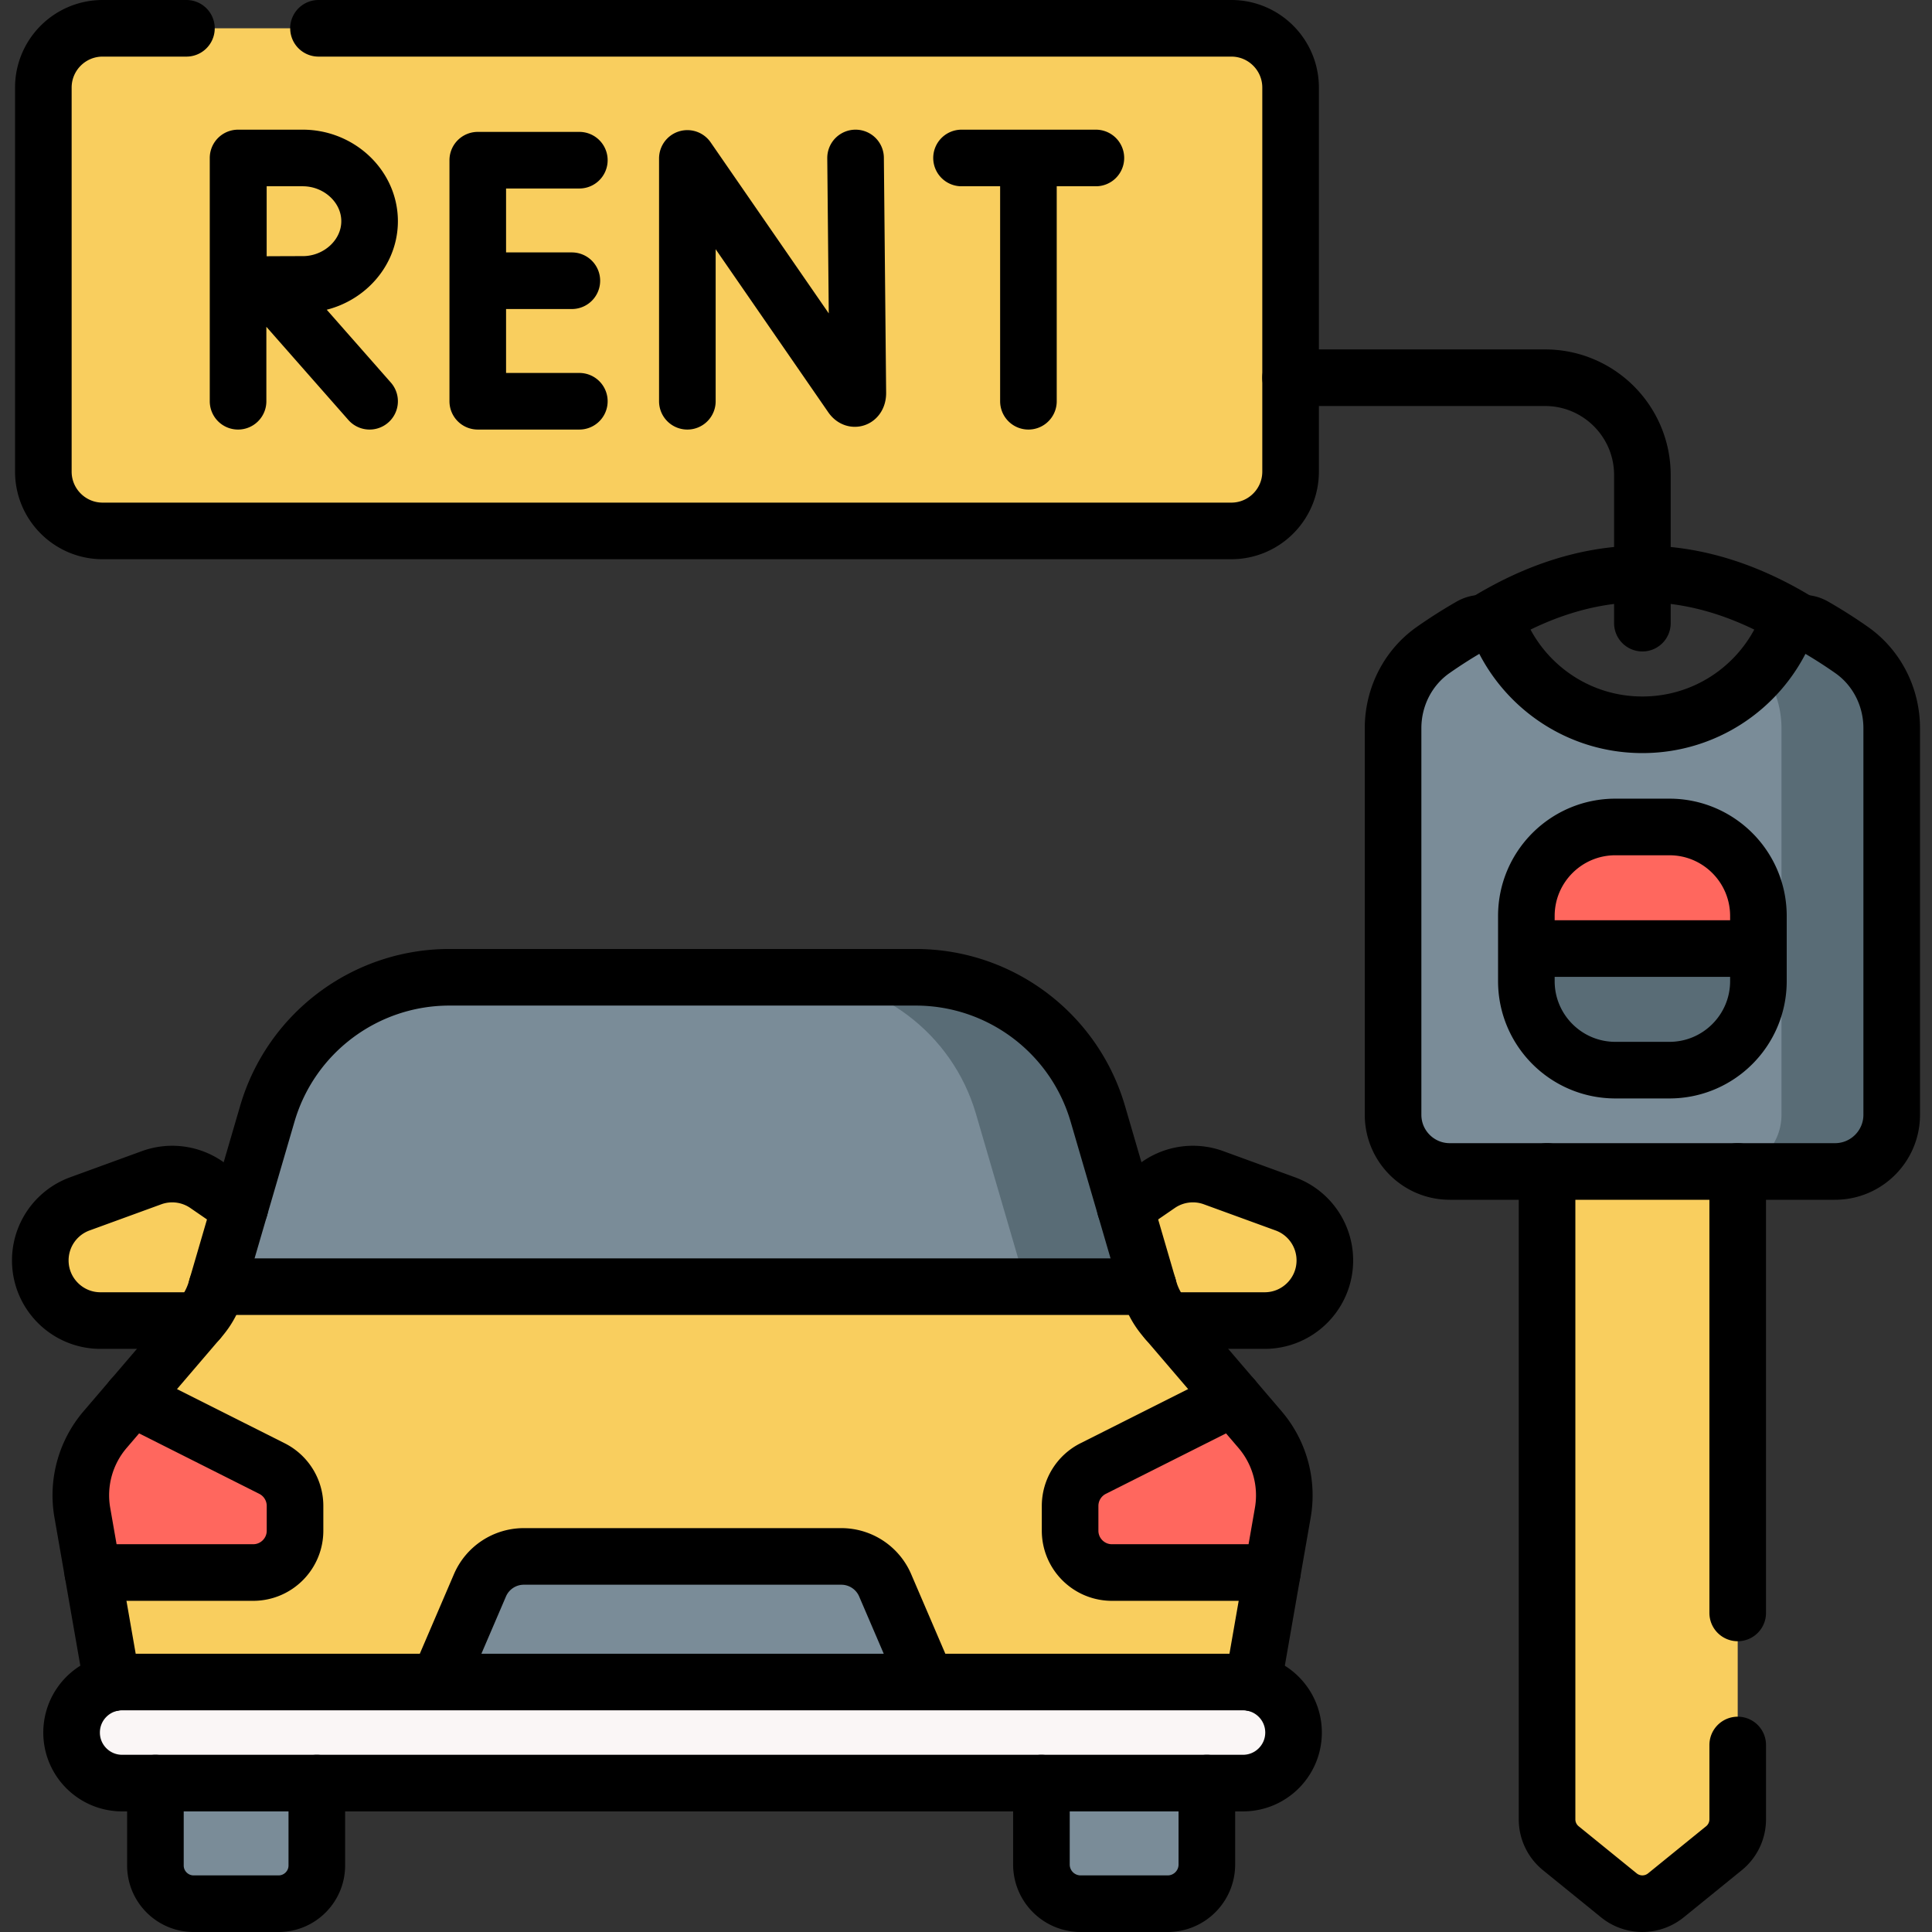
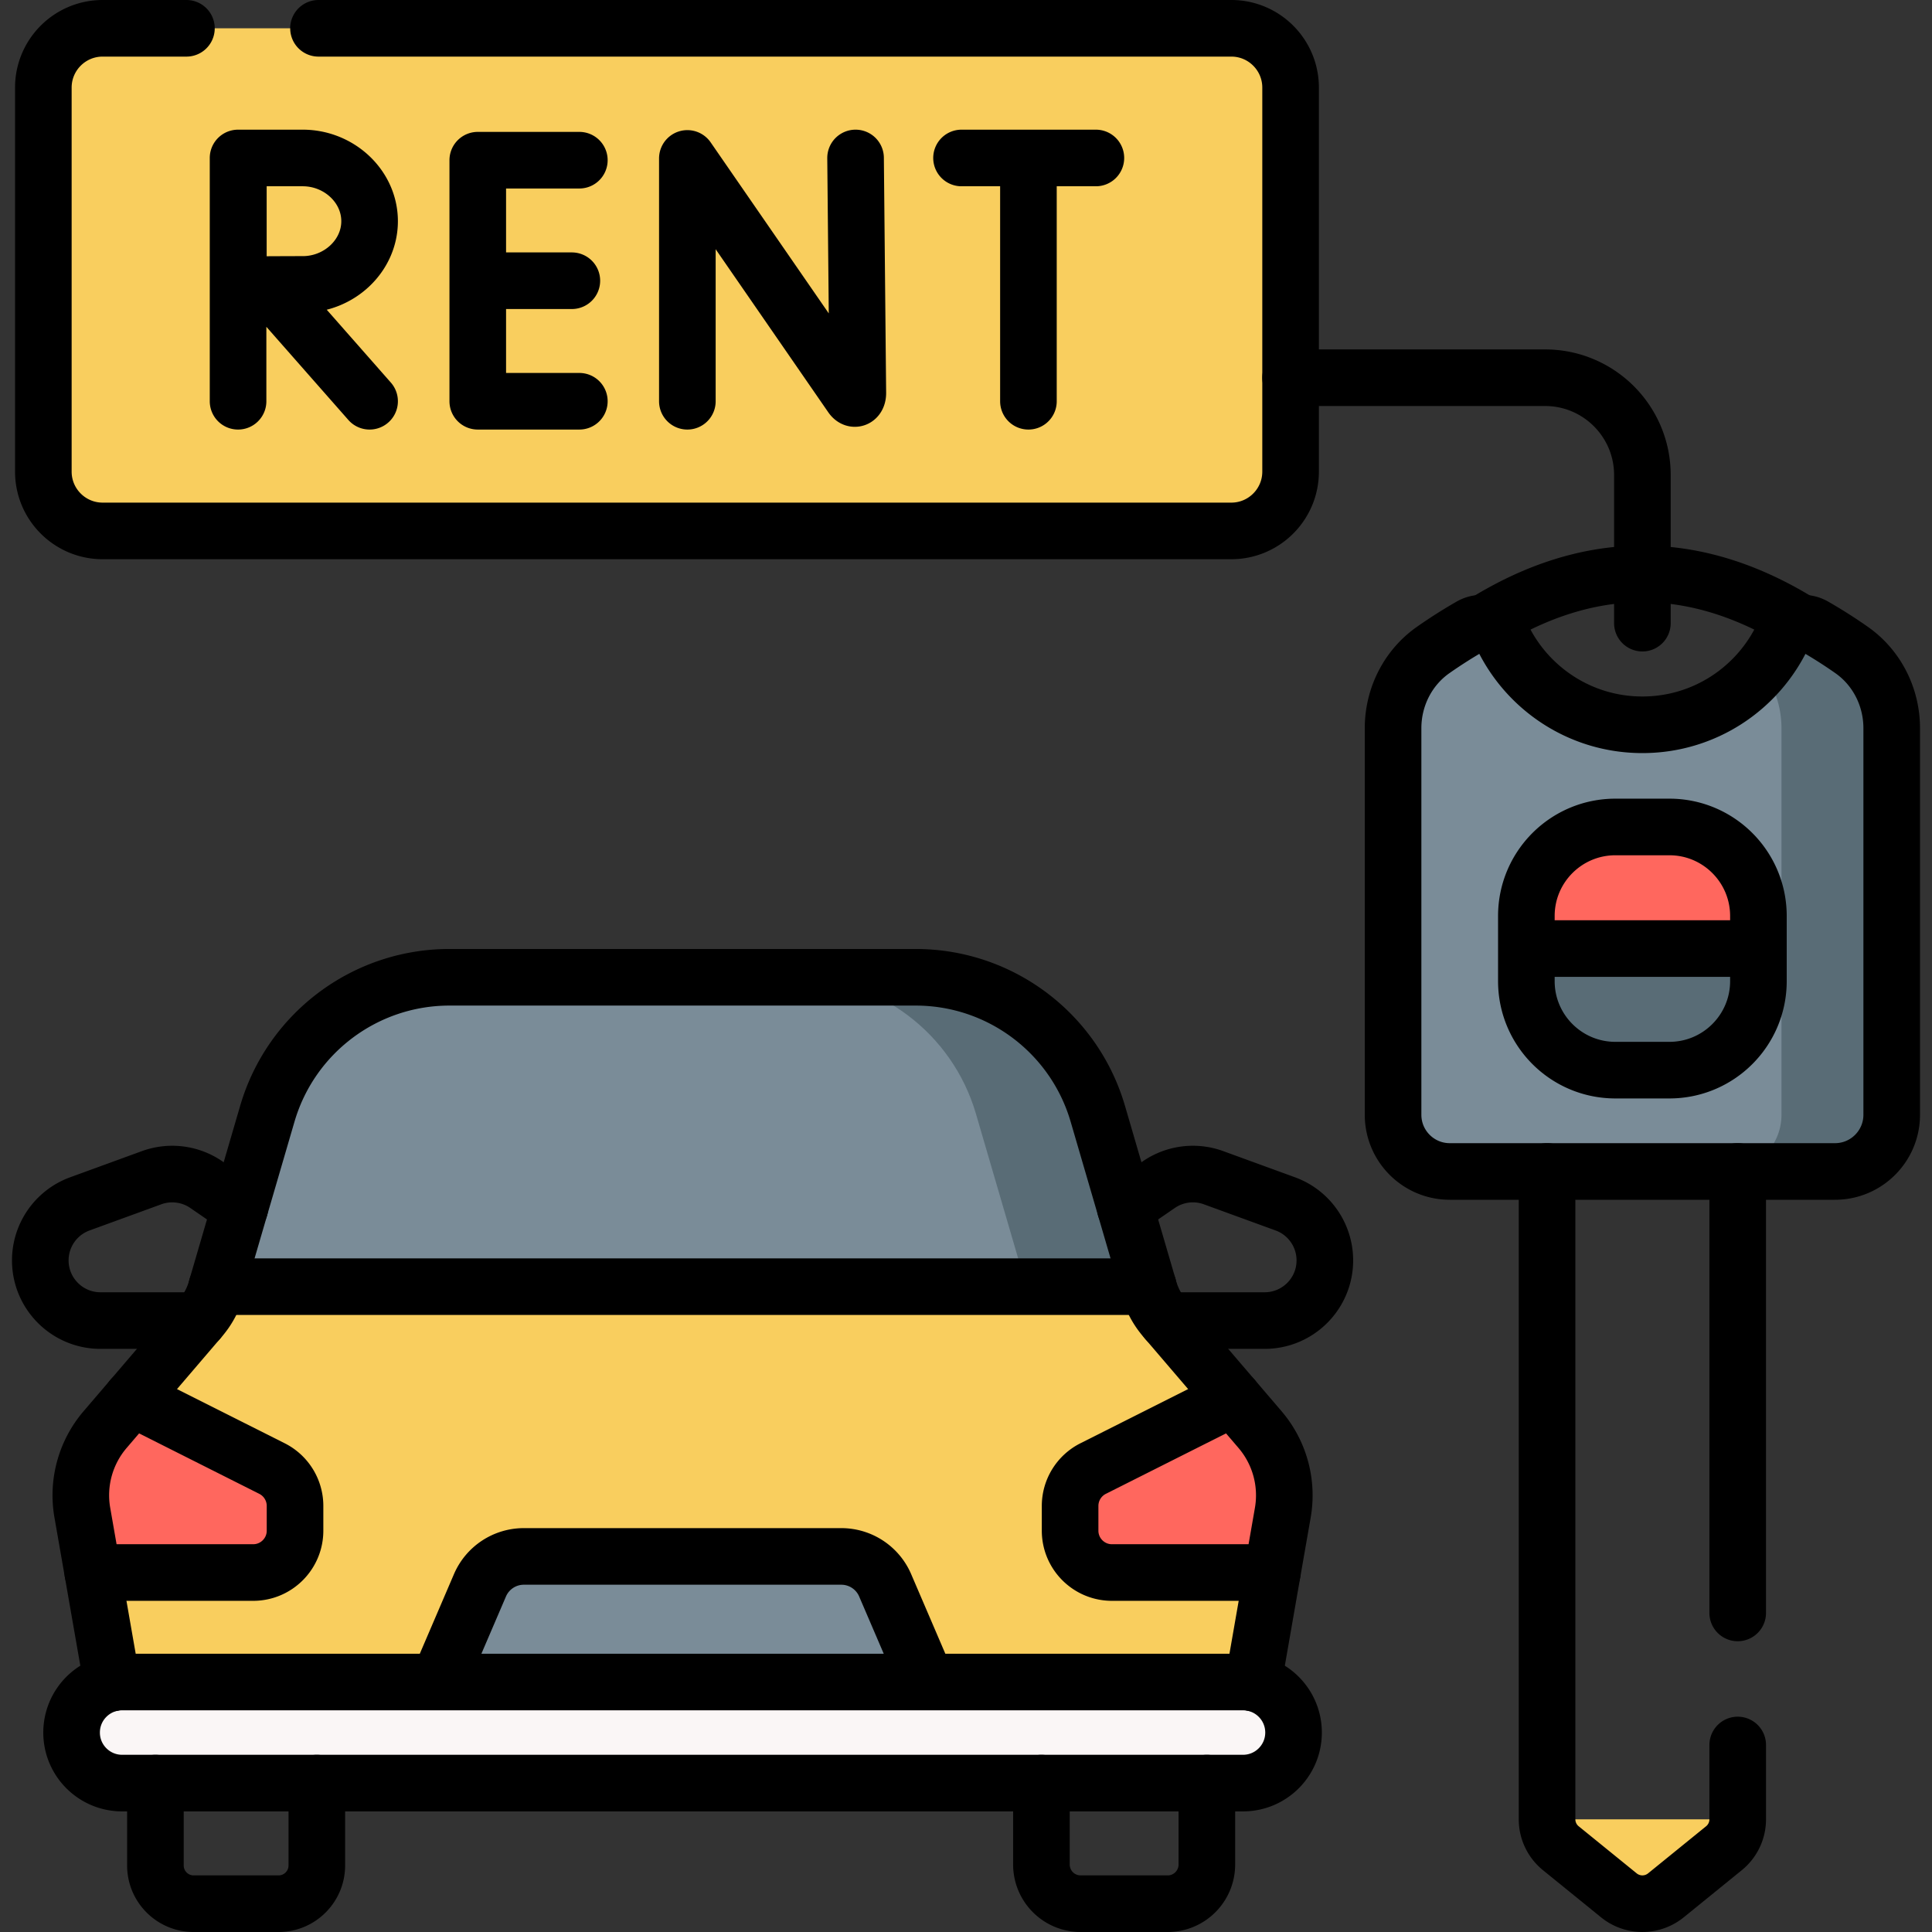
<svg xmlns="http://www.w3.org/2000/svg" version="1.1" width="512" height="512" x="0" y="0" viewBox="0 0 512 512" style="enable-background:new 0 0 512 512" xml:space="preserve" class="">
  <rect x="0" y="0" width="512" height="512" fill="#333333" stroke="none" />
  <g>
    <path d="M11.487 23.218v101.763c0 8.681 7.037 15.718 15.718 15.718h299.098c8.681 0 15.718-7.037 15.718-15.718V23.218c0-8.681-7.037-15.718-15.718-15.718H27.205c-8.681 0-15.718 7.037-15.718 15.718z" style="" fill="#f9ce5e" data-original="#fee8c7" opacity="1" class="" />
    <path d="M326.303 7.5h-28.846c8.681 0 15.718 7.037 15.718 15.718v101.763c0 8.681-7.037 15.718-15.718 15.718h28.846c8.681 0 15.718-7.037 15.718-15.718V23.218C342.02 14.537 334.983 7.5 326.303 7.5z" style="" fill="#f9ce5e" data-original="#fece85" class="" opacity="1" />
-     <path d="M409.988 272.583v209.558a9.866 9.866 0 0 0 3.65 7.661l15.393 12.496a9.871 9.871 0 0 0 12.437 0l15.393-12.496a9.864 9.864 0 0 0 3.651-7.661V272.583h-50.524z" style="" fill="#f9ce5e" data-original="#fee8c7" opacity="1" class="" />
+     <path d="M409.988 272.583v209.558a9.866 9.866 0 0 0 3.65 7.661l15.393 12.496a9.871 9.871 0 0 0 12.437 0l15.393-12.496a9.864 9.864 0 0 0 3.651-7.661h-50.524z" style="" fill="#f9ce5e" data-original="#fee8c7" opacity="1" class="" />
    <path d="M490.67 172.235a130.125 130.125 0 0 0-9.916-6.3c-2.986-1.709-6.812-.558-8.283 2.552-6.59 13.942-20.776 23.589-37.221 23.589s-30.63-9.647-37.221-23.589c-1.47-3.11-5.297-4.261-8.283-2.552a130.125 130.125 0 0 0-9.916 6.3c-6.741 4.713-10.652 12.512-10.652 20.737v102.452c0 8.3 6.728 15.028 15.028 15.028h102.088c8.3 0 15.028-6.728 15.028-15.028V192.972c0-8.226-3.911-16.024-10.652-20.737z" style="" fill="#7a8c98" data-original="#7a8c98" class="" />
    <path d="M490.67 172.235a130.125 130.125 0 0 0-9.916-6.3c-2.986-1.709-6.812-.558-8.283 2.552a41.177 41.177 0 0 1-5.682 8.832c3.424 4.415 5.322 9.929 5.322 15.653v102.453c0 8.3-6.728 15.028-15.028 15.028h29.211c8.3 0 15.028-6.728 15.028-15.028V192.972c0-8.226-3.911-16.024-10.652-20.737z" style="" fill="#596c76" data-original="#596c76" />
-     <path d="m40.18 312.101-19.019 6.936a15.943 15.943 0 0 0-10.483 14.981c0 8.807 7.136 15.945 15.943 15.945h54.783v-17.648l-26.727-18.374a15.955 15.955 0 0 0-14.497-1.84zM321.592 312.101l19.019 6.936a15.947 15.947 0 0 1 10.488 14.981c0 8.807-7.141 15.945-15.948 15.945h-54.779v-17.648l26.729-18.374a15.942 15.942 0 0 1 14.491-1.84z" style="" fill="#f9ce5e" data-original="#f07281" class="" opacity="1" />
-     <path d="M41.187 442.322v52.046c0 5.596 4.536 10.132 10.132 10.132h22.509c5.596 0 10.132-4.535 10.132-10.132v-52.046H41.187zM275.99 440.775v53.338c0 5.736 4.652 10.388 10.388 10.388h23.064c5.736 0 10.388-4.652 10.388-10.388v-53.338h-43.84z" style="" fill="#7a8c98" data-original="#7a8c98" class="" />
    <path d="m304.53 341.727-13.59-46.543c-6.264-21.451-25.931-36.195-48.279-36.195H119.112c-22.347 0-42.011 14.743-48.276 36.195l-13.594 46.545a20.418 20.418 0 0 1-4.084 7.554l-25.301 29.57a26.792 26.792 0 0 0-6.036 22.028l8.841 50.606a11.639 11.639 0 0 0 11.466 9.636h277.523a11.64 11.64 0 0 0 11.466-9.636l8.841-50.606a26.79 26.79 0 0 0-6.036-22.027l-25.301-29.57a20.425 20.425 0 0 1-4.091-7.557z" style="" fill="#f9ce5e" data-original="#f07281" class="" opacity="1" />
    <path d="M67.095 416.737H24.59l-2.771-15.858a26.792 26.792 0 0 1 6.036-22.028l7.127-8.331 37.096 18.66a11.093 11.093 0 0 1 6.108 9.91v6.553c.002 6.128-4.965 11.094-11.091 11.094z" style="" fill="#ff675e" data-original="#fed402" class="" opacity="1" />
    <path d="m333.92 378.852-25.301-29.57a20.433 20.433 0 0 1-4.089-7.555l-13.59-46.543c-6.264-21.451-25.931-36.195-48.279-36.195h-32.3c22.347 0 42.014 14.745 48.278 36.196l13.591 46.541a20.441 20.441 0 0 0 4.089 7.557l25.301 29.57a26.788 26.788 0 0 1 6.034 22.026l-8.84 50.606a11.639 11.639 0 0 1-11.466 9.636h32.3a11.64 11.64 0 0 0 11.466-9.636l8.841-50.606a26.79 26.79 0 0 0-6.035-22.027z" style="" fill="#f9ce5e" data-original="#eb5569" class="" opacity="1" />
    <path d="m246.457 447.798-11.876-27.669a12.653 12.653 0 0 0-11.629-7.661H138.82a12.655 12.655 0 0 0-11.629 7.661l-11.873 27.669h131.139zM304.312 340.976l-13.372-45.792c-6.264-21.451-25.931-36.195-48.279-36.195H119.112c-22.347 0-42.011 14.743-48.276 36.195l-13.373 45.792h246.849z" style="" fill="#7a8c98" data-original="#7a8c98" class="" />
    <path d="m258.64 295.185 13.371 45.791h32.3l-13.372-45.792c-6.264-21.451-25.931-36.195-48.279-36.195h-32.3c22.349-.001 42.016 14.744 48.28 36.196z" style="" fill="#596c76" data-original="#596c76" />
    <path d="M294.68 416.737h42.504l2.771-15.858a26.787 26.787 0 0 0-6.036-22.027l-7.129-8.331-37.096 18.66a11.093 11.093 0 0 0-6.108 9.91v6.553c.001 6.127 4.968 11.093 11.094 11.093z" style="" fill="#ff675e" data-original="#fed402" class="" opacity="1" />
    <path d="M304.884 416.737h32.3l2.771-15.858a26.787 26.787 0 0 0-6.036-22.027l-7.129-8.331-22.854 11.496a26.78 26.78 0 0 1 3.717 18.862l-2.769 15.858z" style="" fill="#ff675e" data-original="#fdb441" class="" opacity="1" />
    <path d="M442.406 283.599h-14.313c-13.03 0-23.592-10.563-23.592-23.592v-17.26c0-13.03 10.563-23.592 23.592-23.592h14.313c13.03 0 23.592 10.563 23.592 23.592v17.26c.001 13.03-10.562 23.592-23.592 23.592z" style="" fill="#ff675e" data-original="#fed402" class="" opacity="1" />
    <path d="M404.501 251.377v8.63c0 13.03 10.563 23.592 23.592 23.592h14.313c13.03 0 23.592-10.563 23.592-23.592v-8.63h-61.497z" style="" fill="#596c76" data-original="#596c76" />
    <path d="M329.41 472.538H32.365c-7.397 0-13.393-5.996-13.393-13.393s5.996-13.393 13.393-13.393H329.41c7.397 0 13.393 5.996 13.393 13.393 0 7.396-5.996 13.393-13.393 13.393z" style="" fill="#faf6f6" data-original="#faf6f6" class="" />
    <path d="M342.019 100.1h67.44c14.24 0 25.79 11.55 25.79 25.79v39.25M460.511 462.44v19.701a9.848 9.848 0 0 1-3.651 7.661l-15.393 12.496a9.897 9.897 0 0 1-12.437 0l-15.393-12.496a9.847 9.847 0 0 1-3.65-7.661V310.45M460.509 427.44V310.45" style="stroke-width:15;stroke-linecap:round;stroke-linejoin:round;stroke-miterlimit:10;" fill="none" stroke="#000000" stroke-width="15" stroke-linecap="round" stroke-linejoin="round" stroke-miterlimit="10" data-original="#000000" class="" />
    <path d="M490.67 172.235a130.125 130.125 0 0 0-9.916-6.3c-2.986-1.709-6.812-.558-8.283 2.552-6.59 13.942-20.776 23.589-37.221 23.589s-30.63-9.647-37.221-23.589c-1.47-3.11-5.297-4.261-8.283-2.552a130.125 130.125 0 0 0-9.916 6.3c-6.741 4.713-10.652 12.512-10.652 20.737v102.452c0 8.3 6.728 15.028 15.028 15.028h102.088c8.3 0 15.028-6.728 15.028-15.028V192.972c0-8.226-3.911-16.024-10.652-20.737zM182.156 106.336V41.984l43.508 63.002c.807 1.165 1.671.594 1.671-.823l-.602-62.3M153.531 42.452h-26.918v63.884h26.918M151.546 74.394h-24.933M254.814 41.863h35.605M272.544 43.922v62.414M70.864 75.564l27.082 30.772M63.089 41.863v64.473M97.946 58.619c0 9.254-8.114 16.756-17.704 16.756-4.756 0-17.073.074-17.073.074V41.863h17.073c9.59 0 17.704 7.502 17.704 16.756z" style="stroke-width:15;stroke-linecap:round;stroke-linejoin:round;stroke-miterlimit:10;" fill="none" stroke="#000000" stroke-width="15" stroke-linecap="round" stroke-linejoin="round" stroke-miterlimit="10" data-original="#000000" class="" />
    <path d="M49.405 7.5h-22.2c-8.681 0-15.718 7.037-15.718 15.718v101.763c0 8.681 7.037 15.718 15.718 15.718h299.098c8.681 0 15.718-7.037 15.718-15.718V23.218c0-8.681-7.037-15.718-15.718-15.718H84.405M63.569 320.06l-8.892-6.118a15.971 15.971 0 0 0-14.497-1.84l-19.019 6.936a15.947 15.947 0 0 0-10.483 14.981c0 8.8 7.143 15.945 15.943 15.945h25.958M309.199 349.963h25.951c8.81 0 15.948-7.145 15.948-15.945 0-6.7-4.188-12.691-10.488-14.981l-19.019-6.936a15.965 15.965 0 0 0-14.492 1.84l-8.9 6.118M83.961 472.54v21.828c0 5.59-4.542 10.132-10.132 10.132h-22.51c-5.6 0-10.132-4.542-10.132-10.132V472.54M319.829 472.54v21.572c0 5.74-4.648 10.388-10.388 10.388h-23.064a10.384 10.384 0 0 1-10.388-10.388V472.54" style="stroke-width:15;stroke-linecap:round;stroke-linejoin:round;stroke-miterlimit:10;" fill="none" stroke="#000000" stroke-width="15" stroke-linecap="round" stroke-linejoin="round" stroke-miterlimit="10" data-original="#000000" class="" />
    <path d="m332.079 446.01 7.876-45.131a26.802 26.802 0 0 0-6.036-22.027l-25.301-29.57a20.44 20.44 0 0 1-4.089-7.555l-13.59-46.543c-6.26-21.45-25.929-36.195-48.279-36.195H119.112c-22.34 0-42.016 14.745-48.276 36.195l-13.594 46.545a20.425 20.425 0 0 1-4.084 7.554l-25.301 29.57a26.77 26.77 0 0 0-6.036 22.028l7.88 45.131" style="stroke-width:15;stroke-linecap:round;stroke-linejoin:round;stroke-miterlimit:10;" fill="none" stroke="#000000" stroke-width="15" stroke-linecap="round" stroke-linejoin="round" stroke-miterlimit="10" data-original="#000000" class="" />
    <path d="m116.199 445.75 10.992-25.621c2-4.65 6.569-7.661 11.629-7.661h84.131c5.06 0 9.639 3.011 11.629 7.661l10.999 25.621M57.463 340.976h246.849M24.59 416.737h42.504c6.127 0 11.093-4.967 11.093-11.093v-6.553c0-4.192-2.363-8.026-6.108-9.91l-37.096-18.66M326.792 370.521l-37.096 18.66a11.093 11.093 0 0 0-6.108 9.91v6.553c0 6.127 4.967 11.093 11.093 11.093h42.504M442.406 283.599h-14.313c-13.03 0-23.592-10.563-23.592-23.592v-17.26c0-13.03 10.563-23.592 23.592-23.592h14.313c13.03 0 23.592 10.563 23.592 23.592v17.26c.001 13.03-10.562 23.592-23.592 23.592zM465.999 251.377h-61.498M329.41 472.538H32.365c-7.397 0-13.393-5.996-13.393-13.393s5.996-13.393 13.393-13.393H329.41c7.397 0 13.393 5.996 13.393 13.393 0 7.396-5.996 13.393-13.393 13.393zM393.209 165.16c28.03-17.43 56.05-17.43 84.08 0" style="stroke-width:15;stroke-linecap:round;stroke-linejoin:round;stroke-miterlimit:10;" fill="none" stroke="#000000" stroke-width="15" stroke-linecap="round" stroke-linejoin="round" stroke-miterlimit="10" data-original="#000000" class="" />
  </g>
</svg>